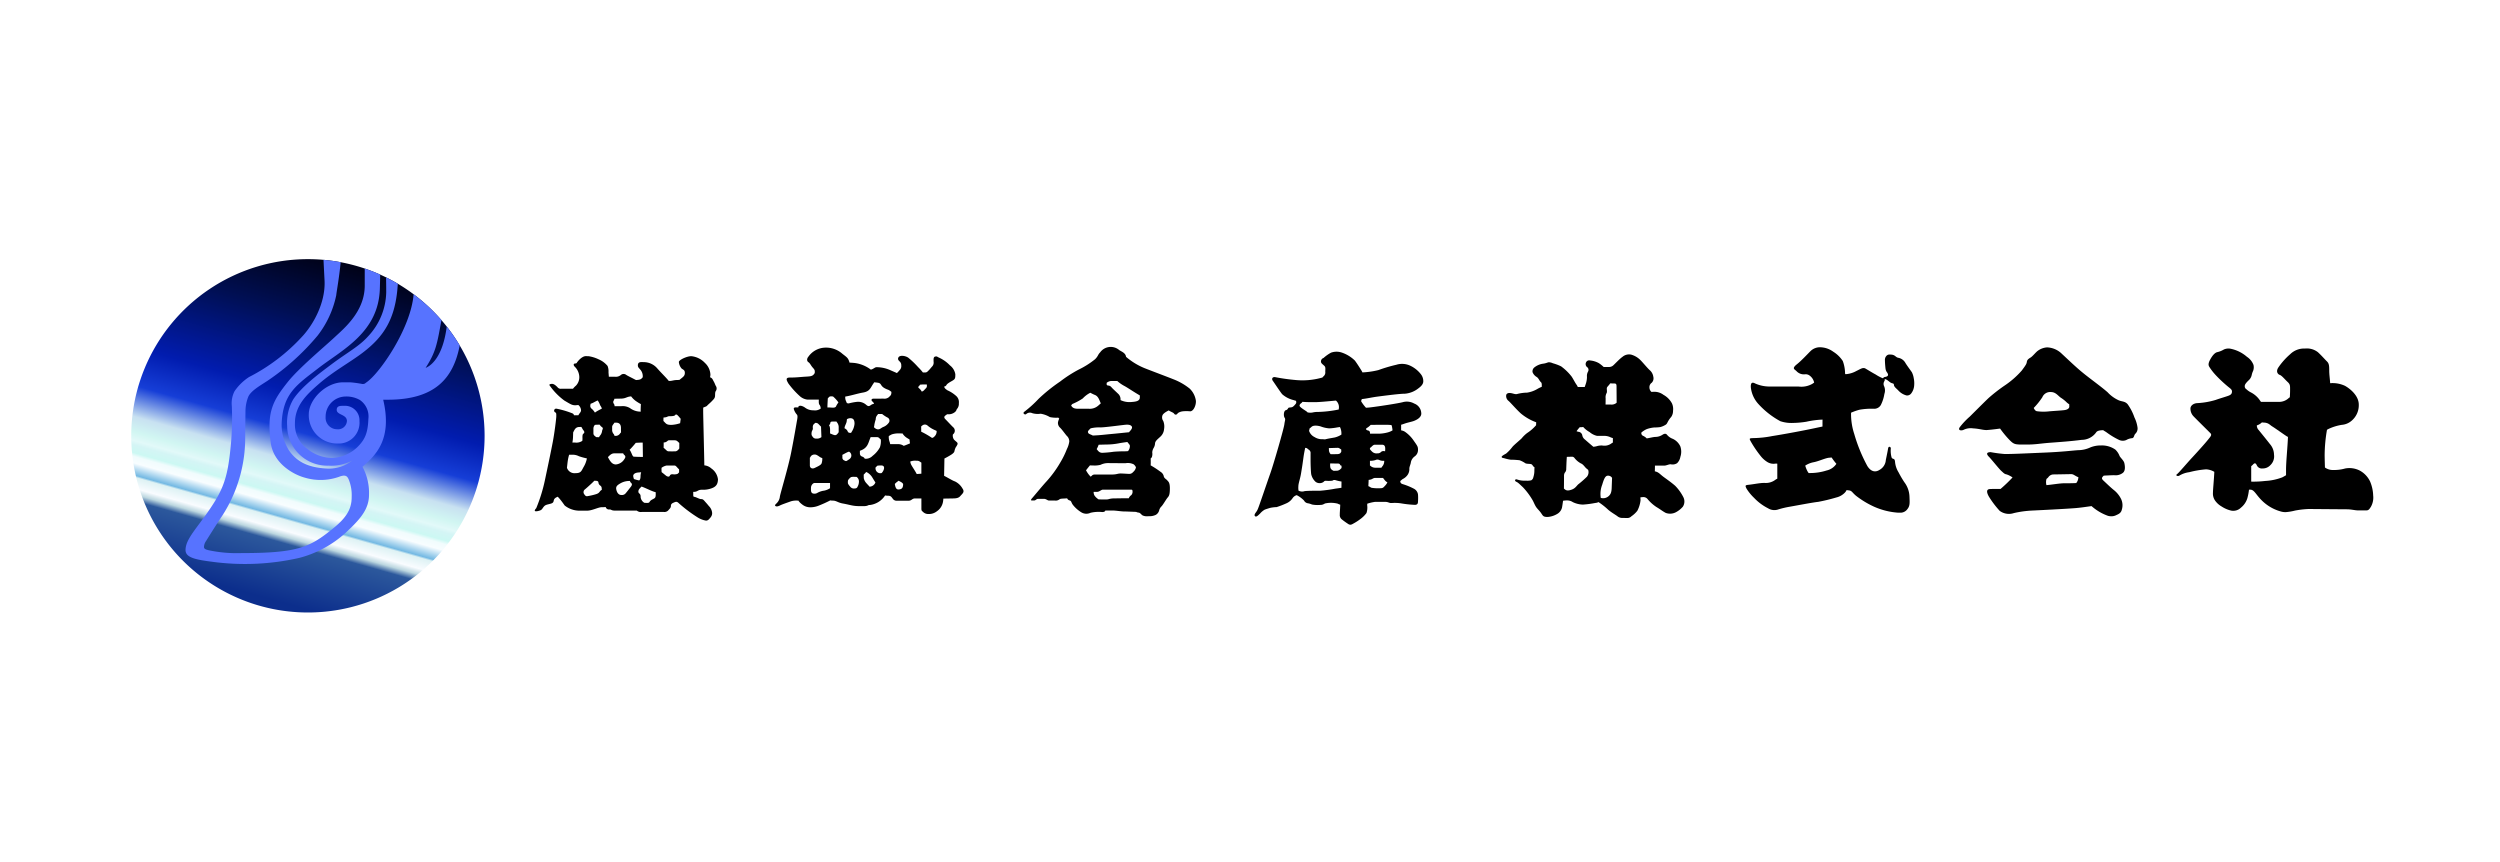
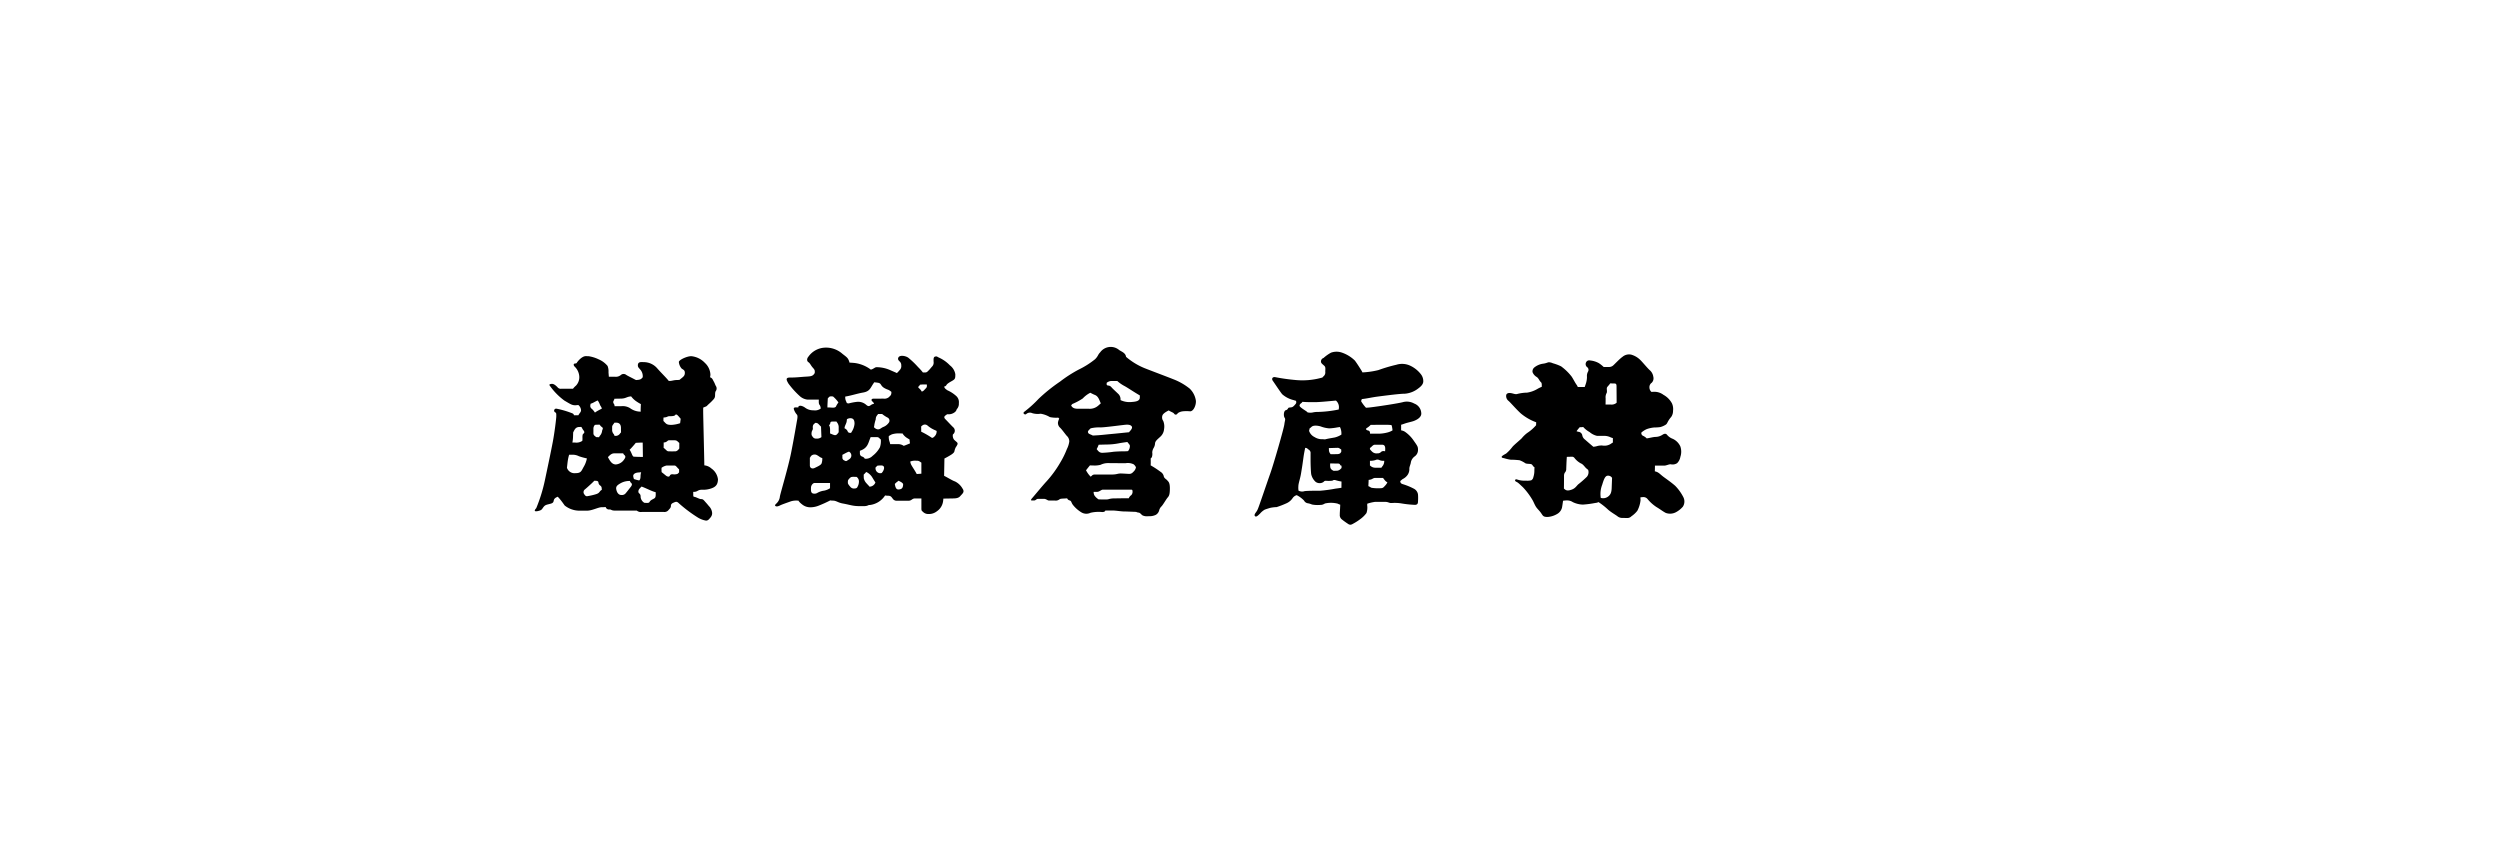
<svg xmlns="http://www.w3.org/2000/svg" id="ロゴ_背景あり" width="400" height="138" viewBox="0 0 400 138">
  <defs>
    <clipPath id="clip-path">
-       <rect id="長方形_1608" data-name="長方形 1608" width="57" height="57" transform="translate(0 0.055)" fill="none" />
-     </clipPath>
+       </clipPath>
    <linearGradient id="linear-gradient" x1="0.664" y1="0.036" x2="0.402" y2="0.964" gradientUnits="objectBoundingBox">
      <stop offset="0" stop-color="#000219" />
      <stop offset="0.173" stop-color="#000f54" />
      <stop offset="0.397" stop-color="#011caf" />
      <stop offset="0.505" stop-color="#163ed7" />
      <stop offset="0.593" stop-color="#c8e1f1" />
      <stop offset="0.636" stop-color="#d1f6f2" />
      <stop offset="0.661" stop-color="#e2f9f9" />
      <stop offset="0.673" stop-color="#d4f5f5" />
      <stop offset="0.695" stop-color="#ccf8f3" />
      <stop offset="0.706" stop-color="#f1fcfd" />
      <stop offset="0.724" stop-color="#f8fdff" />
      <stop offset="0.758" stop-color="#74b9e3" />
      <stop offset="0.764" stop-color="#def2f4" />
      <stop offset="0.795" stop-color="#f9fcff" />
      <stop offset="0.812" stop-color="#bcd7e0" />
      <stop offset="0.831" stop-color="#2c589c" />
      <stop offset="1" stop-color="#0c2e8c" />
    </linearGradient>
  </defs>
  <rect id="ヘッダー背景" width="400" height="138" fill="#fff" />
  <g id="グループ_14" data-name="グループ 14" transform="translate(-305 213.943)">
    <g id="グループ_13" data-name="グループ 13" transform="translate(326 -172.999)">
      <g id="グループ_8" data-name="グループ 8" transform="translate(0 0)" clip-path="url(#clip-path)">
        <path id="パス_698" data-name="パス 698" d="M56.535,28.267A28.268,28.268,0,1,1,28.268,0,28.268,28.268,0,0,1,56.535,28.267" transform="translate(0 0.52)" fill="url(#linear-gradient)" />
-         <path id="パス_699" data-name="パス 699" d="M95.867,14.345a28.365,28.365,0,0,0-2.076-3.016c-.733,5.889-3.377,6.61-3.377,6.61,1.656-2.553,1.833-3.813,2.534-7.63a28.434,28.434,0,0,0-4.457-4.146c-.416,5.419-5.425,12.666-7.531,14.091-.25.169-.254.274-.651.274a19.112,19.112,0,0,0-1.973-.272l-1.117,0c-2.763,0-5.5,2.733-5.5,5.129a4.545,4.545,0,0,0,4.6,4.668,3.332,3.332,0,0,0,3.511-3.588,2.319,2.319,0,0,0-2.481-2.446c-.5,0-1.159-.049-1.159.647,0,.849,1.632.692,1.632,1.788a1.414,1.414,0,0,1-1.573,1.315A1.84,1.84,0,0,1,74.413,25.8a3.229,3.229,0,0,1,3.168-3.269,4.326,4.326,0,0,1,2.316.556,3.194,3.194,0,0,1,1.359,3.021C81.17,28.4,80.7,29.477,79.4,30.716a6.245,6.245,0,0,1-3.881,1.644,6.441,6.441,0,0,1-4.042-1.468,4.8,4.8,0,0,1-1.972-4.1c0-2.86,1.948-4.635,3.813-6.263,2.311-2.018,4.995-3.462,7.029-5.01,3.382-2.575,5.238-5.394,5.6-10.752.006-.1.012-.192.018-.286q-.92-.545-1.883-1.021c.016.687.028,1.491.028,2.385a10.58,10.58,0,0,1-2.825,6.973c-1.517,1.719-3.246,2.543-6.013,4.621-1.882,1.414-4.732,3.51-6.068,5.6a7.43,7.43,0,0,0-.946,4.148,6.416,6.416,0,0,0,6.625,6.4,7.021,7.021,0,0,0,3.855-.863,6.031,6.031,0,0,1-3.995,1.336c-3.368-.146-5.058-1.248-6.228-2.965a7.835,7.835,0,0,1-1.14-4.115c.158-4.946,2.453-6.331,5.837-8.954,3.845-2.981,9.687-5.72,9.882-12.786.014-.507.035-1.37.055-2.219q-1.209-.543-2.477-.974V4.787c0,4.175-3.363,6.895-4.843,8.281-1.6,1.495-5.748,4.955-7.481,7.147-2.3,2.909-3.4,4.694-2.707,9.75.459,3.326,3.678,5.078,5.47,5.553a8.821,8.821,0,0,0,5.442-.139c1.048-.415,1.322-.1,1.545.4a6.512,6.512,0,0,1,.487,2.756c0,1.421-.32,2.909-2.7,4.871-3.9,3.214-5.72,4.175-14.948,4.175a21.581,21.581,0,0,1-5.2-.449c-.521-.123-.783-.23-.783-.532a1.761,1.761,0,0,1,.334-.96c.278-.445,1.357-2.2,2.6-4.057a22.977,22.977,0,0,0,3.66-12.54c0-1.5.042-3.5.042-4.259a6.469,6.469,0,0,1,.438-2.186c.411-.974,1.841-1.765,3.111-2.6a38.321,38.321,0,0,0,7.989-7.209,15.686,15.686,0,0,0,2.979-6.43c.1-.844.459-2.726.718-5.322Q75.47.784,74.073.661c.041.816.1,1.984.168,3.277.195,3.716-1.954,7.313-3.688,9.116a30.062,30.062,0,0,1-8.393,6.36,8.348,8.348,0,0,0-2.31,2.255,4.219,4.219,0,0,0-.445,2.394,45.121,45.121,0,0,1-.123,5.84c-.553,6.166-1.263,7.845-4.971,12.838C52.923,44.609,52,45.831,52,47.1s1.8,1.557,4.489,1.9a39.131,39.131,0,0,0,13.7-.647A17.649,17.649,0,0,0,77.6,44.349c2.292-2.135,3.758-3.737,3.758-6.117a8.849,8.849,0,0,0-1.044-4.467c2.234-1.921,4.781-4.489,3.313-10.724,0,0,.661,0,.877,0,7.208-.046,10.325-3.219,11.368-8.7" transform="translate(-43.315 -0.031)" fill="#5773ff" style="mix-blend-mode: color-dodge;isolation: isolate" />
+         <path id="パス_699" data-name="パス 699" d="M95.867,14.345a28.365,28.365,0,0,0-2.076-3.016c-.733,5.889-3.377,6.61-3.377,6.61,1.656-2.553,1.833-3.813,2.534-7.63a28.434,28.434,0,0,0-4.457-4.146c-.416,5.419-5.425,12.666-7.531,14.091-.25.169-.254.274-.651.274a19.112,19.112,0,0,0-1.973-.272l-1.117,0c-2.763,0-5.5,2.733-5.5,5.129a4.545,4.545,0,0,0,4.6,4.668,3.332,3.332,0,0,0,3.511-3.588,2.319,2.319,0,0,0-2.481-2.446c-.5,0-1.159-.049-1.159.647,0,.849,1.632.692,1.632,1.788A1.84,1.84,0,0,1,74.413,25.8a3.229,3.229,0,0,1,3.168-3.269,4.326,4.326,0,0,1,2.316.556,3.194,3.194,0,0,1,1.359,3.021C81.17,28.4,80.7,29.477,79.4,30.716a6.245,6.245,0,0,1-3.881,1.644,6.441,6.441,0,0,1-4.042-1.468,4.8,4.8,0,0,1-1.972-4.1c0-2.86,1.948-4.635,3.813-6.263,2.311-2.018,4.995-3.462,7.029-5.01,3.382-2.575,5.238-5.394,5.6-10.752.006-.1.012-.192.018-.286q-.92-.545-1.883-1.021c.016.687.028,1.491.028,2.385a10.58,10.58,0,0,1-2.825,6.973c-1.517,1.719-3.246,2.543-6.013,4.621-1.882,1.414-4.732,3.51-6.068,5.6a7.43,7.43,0,0,0-.946,4.148,6.416,6.416,0,0,0,6.625,6.4,7.021,7.021,0,0,0,3.855-.863,6.031,6.031,0,0,1-3.995,1.336c-3.368-.146-5.058-1.248-6.228-2.965a7.835,7.835,0,0,1-1.14-4.115c.158-4.946,2.453-6.331,5.837-8.954,3.845-2.981,9.687-5.72,9.882-12.786.014-.507.035-1.37.055-2.219q-1.209-.543-2.477-.974V4.787c0,4.175-3.363,6.895-4.843,8.281-1.6,1.495-5.748,4.955-7.481,7.147-2.3,2.909-3.4,4.694-2.707,9.75.459,3.326,3.678,5.078,5.47,5.553a8.821,8.821,0,0,0,5.442-.139c1.048-.415,1.322-.1,1.545.4a6.512,6.512,0,0,1,.487,2.756c0,1.421-.32,2.909-2.7,4.871-3.9,3.214-5.72,4.175-14.948,4.175a21.581,21.581,0,0,1-5.2-.449c-.521-.123-.783-.23-.783-.532a1.761,1.761,0,0,1,.334-.96c.278-.445,1.357-2.2,2.6-4.057a22.977,22.977,0,0,0,3.66-12.54c0-1.5.042-3.5.042-4.259a6.469,6.469,0,0,1,.438-2.186c.411-.974,1.841-1.765,3.111-2.6a38.321,38.321,0,0,0,7.989-7.209,15.686,15.686,0,0,0,2.979-6.43c.1-.844.459-2.726.718-5.322Q75.47.784,74.073.661c.041.816.1,1.984.168,3.277.195,3.716-1.954,7.313-3.688,9.116a30.062,30.062,0,0,1-8.393,6.36,8.348,8.348,0,0,0-2.31,2.255,4.219,4.219,0,0,0-.445,2.394,45.121,45.121,0,0,1-.123,5.84c-.553,6.166-1.263,7.845-4.971,12.838C52.923,44.609,52,45.831,52,47.1s1.8,1.557,4.489,1.9a39.131,39.131,0,0,0,13.7-.647A17.649,17.649,0,0,0,77.6,44.349c2.292-2.135,3.758-3.737,3.758-6.117a8.849,8.849,0,0,0-1.044-4.467c2.234-1.921,4.781-4.489,3.313-10.724,0,0,.661,0,.877,0,7.208-.046,10.325-3.219,11.368-8.7" transform="translate(-43.315 -0.031)" fill="#5773ff" style="mix-blend-mode: color-dodge;isolation: isolate" />
      </g>
      <g id="グループ_12" data-name="グループ 12" transform="translate(64.554 14.566)">
        <path id="パス_700" data-name="パス 700" d="M18309.59,17853.9a22.373,22.373,0,0,1-3.152-2.371c-.3-.285-.52-.145-.742-.053s-.465.205-.465.535-.236.477-.4.689a.817.817,0,0,1-.727.279h-3.527a1,1,0,0,1-.8-.217h-3.482c-.629,0-.564-.186-.889-.186a.541.541,0,0,1-.611-.387,4.446,4.446,0,0,1-.613.027c-.576,0-1.549.557-2.365.557h-1.318a3.808,3.808,0,0,1-2.26-.826c-.246-.346-.5-.7-.676-.91-.148-.2-.285-.324-.434-.5a.465.465,0,0,1-.062.031c-.961.4-.246.859-1.066,1.086-.527.152-.814.152-1.076.445s-.279.5-.6.627-1.326.385-.639-.35a25.618,25.618,0,0,0,1.418-4.627c.311-1.467.955-4.514,1.236-6.01s.553-3.721.553-4.051.029-.584-.18-.645a.317.317,0,0,1,.225-.586,13.943,13.943,0,0,1,2.174.611c.363.135.561.174.607.436.23,0,.473,0,.711.006.156-.342.436-.5.422-.826a1.176,1.176,0,0,0-.424-.812,2.584,2.584,0,0,0-.328.027c-.664.059-.924-.168-1.908-.738a10.348,10.348,0,0,1-2.289-2.318c-.18-.205-.156-.311.229-.355s.717.3.941.514a.657.657,0,0,0,.643.262h1.852a2.879,2.879,0,0,1,.469-.492,1.948,1.948,0,0,0,.531-1.529,2.4,2.4,0,0,0-.73-1.514c-.205-.2-.238-.484.059-.5.313-.021.266-.121.348-.227.125-.158.74-.957,1.395-.957.16,0,.242.02.387.008a5.58,5.58,0,0,1,1.629.5,3.78,3.78,0,0,1,1.441,1.063,2.3,2.3,0,0,1,.152.984c0,.092.025.377.055.746h1.008a1.234,1.234,0,0,0,.928-.293.666.666,0,0,1,.848,0c.295.186.682.363,1.3.688.08.041.168.084.26.133.748-.047.814-.145,1.072-.441a1.591,1.591,0,0,0-.412-1.258c-.2-.242-.363-.344-.363-.652,0-.664.617-.514,1.08-.514a2.859,2.859,0,0,1,2.035,1.01c.7.791,1.426,1.479,1.832,2,.016,0,.041,0,.063,0,.492.008.672-.152,1.318-.152a2.726,2.726,0,0,0,.346-.031c.52-.449.844-.57.844-1.115,0-.572-.43-.5-.621-.822a1.839,1.839,0,0,1-.338-.914c0-.324,1.266-.93,1.99-.93a3.459,3.459,0,0,1,2.184,1.082,2.711,2.711,0,0,1,.875,1.863,1.986,1.986,0,0,1-.059.426c.387.145.428.393.57.641.219.371.23.543.369.768a.715.715,0,0,1,.006.764c-.156.191-.125.473-.145.82s-.191.5-.523.844-.574.516-.742.711c-.127.145-.359.184-.625.309-.01.223-.008.422-.008.664,0,.7.182,7.684.182,8.529v.045a1.948,1.948,0,0,1,1.129.5,2.483,2.483,0,0,1,1.057,1.752c-.037.746-.254,1.219-1.266,1.5a3.8,3.8,0,0,1-1.23.152,1.635,1.635,0,0,0-.422.035c-.393.1-.414.309-1.014.309h-.029v.129c.021.3-.059.664.166.664s.8.35,1.045.359.332,0,.609.32.3.324.68.791a1.742,1.742,0,0,1,.527,1.127c0,.369-.129.6-.543,1.02a.6.6,0,0,1-.441.186A3.705,3.705,0,0,1,18309.59,17853.9Zm-7.789-2.5c.188-.348.49-.41.787-.6.244-.15.225-.525.205-.988q-.053-.009-.117-.023c-.625-.178-1.471-.639-2.141-.873-.021.02-.039.039-.061.059-.2.225-.455.4-.445.762.008.344.385.25.357.846a1.205,1.205,0,0,0,.605.936h.059C18301.316,17851.523,18301.691,17851.59,18301.8,17851.4Zm-9.2-3.039c-.611.57-1.043.947-1.193,1.061a.565.565,0,0,0-.105.621c.127.193.271.473.564.412a10.754,10.754,0,0,0,1.117-.242c.582-.156.688-.24.914-.547a.764.764,0,0,1,.275-.219c0-.051,0-.1-.006-.139-.008-.432-.135-.459-.34-.635a.661.661,0,0,1-.187-.377c0-.162-.092-.307-.5-.307a.9.9,0,0,1-.148-.012C18292.863,17848.1,18292.738,17848.227,18292.6,17848.363Zm4.557.035c-.459.266-.756.48-.674.938.1.57.395.93.809.93a.774.774,0,0,0,.74-.32c.2-.227.564-.715.791-.994.2-.275.242-.455.008-.652a.471.471,0,0,1-.148-.275A2.847,2.847,0,0,0,18297.154,17848.4Zm2.783-.508c.078.023.148.037.215.051.131-.113.217-.285.217-.691a2.447,2.447,0,0,1,.1-.629c-.133.02-.256.033-.379.039-.5.027-.895.207-.895.572a2.244,2.244,0,0,0,.121.486C18299.5,17847.766,18299.67,17847.836,18299.938,17847.891Zm4.758-.586c.211.063.293,0,.367-.137.059-.129.168-.221.441-.221a1.616,1.616,0,0,0,.773-.053,1.477,1.477,0,0,0,.262-.25c0-.152,0-.309,0-.471-.039-.039-.078-.08-.125-.123-.332-.338-.391-.5-.662-.5h-1.2a2.06,2.06,0,0,0-.818.365,3.971,3.971,0,0,0,0,.525c0,.063.008.121.012.174C18304.352,17847.07,18304.486,17847.254,18304.7,17847.3Zm-14.742-.531c.891,0,.936-.32,1.3-.973a4.137,4.137,0,0,0,.533-1.387,10.319,10.319,0,0,1-1.273-.348,2.218,2.218,0,0,0-.967-.242h-.6a6.362,6.362,0,0,0-.209.91c-.041.275-.088.7-.141,1.182A1.275,1.275,0,0,0,18289.953,17846.773Zm6.492-1.395a1.763,1.763,0,0,0,1.32-.824c.15-.215.3-.459,0-.7a.578.578,0,0,1-.174-.256c-.045,0-.088.006-.133.006h-1.281c-.381,0-.623.18-1.027.607C18295.518,17844.883,18295.813,17845.379,18296.445,17845.379Zm2.176-2.344c.322.42.422,1.074.66,1.1.188.02.914.041,1.465.047-.008-.684-.02-1.527-.031-2.3h-.1c-.264,0-.625.023-1.006.041-.117.15-.242.295-.363.434-.2.232-.412.473-.629.678Zm5.461-.3c.549.445.467.543.871.551s.762,0,.941,0,.4-.078.648-.426c.01-.012.021-.023.027-.031,0-.312,0-.609,0-.883-.385-.344-.391-.432-.854-.432h-.787c-.281,0-.3.334-.859.354,0,.311,0,.6-.008.857C18304.074,17842.723,18304.076,17842.727,18304.082,17842.73Zm-14.2-.859a1.662,1.662,0,0,0,1.141-.252.1.1,0,0,0,.027-.021c.064-.27,0-.555.039-.84.025-.359.25-.293.279-.488s-.1-.309-.2-.441c-.07-.1-.145-.266-.27-.459-.094.006-.189.01-.285.01-.656,0-.789.428-1.023.871-.01.273-.016.52-.023.723a6.028,6.028,0,0,1-.1.895C18289.641,17841.871,18289.793,17841.871,18289.887,17841.871Zm3.553-.863c.1.008.2.008.3.012a1.027,1.027,0,0,1,.215-.332,1.412,1.412,0,0,0,.271-.7c.053-.227.227-.406,0-.566a1.448,1.448,0,0,1-.395-.416c-.1.006-.2.01-.309.01-.146,0-.3.012-.443.025a.856.856,0,0,0-.244.568v.75c0,.393.238.438.432.646C18293.324,17841.006,18293.379,17841.006,18293.439,17841.008Zm2.848-.211a.827.827,0,0,0,.83-.406c.043-.047.086-.094.137-.141-.008-.207-.012-.41-.012-.691,0-.457-.158-.85-.734-.867h-.312c-.16.27-.367.422-.367.682v.564a1,1,0,0,0,.262.59.666.666,0,0,1,.105.266h.012A.563.563,0,0,1,18296.287,17840.8Zm9-1.75a5.094,5.094,0,0,0,1.42-.27c.027-.207.059-.432.09-.707-.268-.32-.557-.684-.7-.684-.342,0,.105.273-1.109.273-.361,0-.273.176-.936.207a2.955,2.955,0,0,0-.016.324v.234C18304.457,17838.824,18304.482,17839.047,18305.283,17839.047Zm-12.936-3.191a.57.57,0,0,0,.242.635,2.794,2.794,0,0,1,.484.59,3.629,3.629,0,0,1,.482-.311c.184-.1.393-.215.619-.32-.041-.273-.207-.391-.3-.629a2.693,2.693,0,0,0-.361-.686c-.172.072-.369.174-.627.314a2.46,2.46,0,0,1-.5.211A1.4,1.4,0,0,0,18292.348,17835.855Zm4.92.2a2.246,2.246,0,0,1,1.426.313,2.855,2.855,0,0,0,1.6.557c.035,0,.068,0,.1,0,0-.141-.008-.277,0-.414,0-.23.018-.5.031-.793a6.54,6.54,0,0,1-.793-.484,3.418,3.418,0,0,1-.762-.746c-.707.031-.8.324-1.574.352-.459.008-.752.014-1.111.023a.667.667,0,0,1-.088.262.434.434,0,0,0,0,.539.559.559,0,0,1,.113.391Z" transform="translate(-18283.441 -17826.576)" stroke="rgba(0,0,0,0)" stroke-width="1" />
        <path id="パス_701" data-name="パス 701" d="M18307.068,17854.285c-.17-.125-.215-.176-.215-.543v-1.566c-.486,0-.857,0-.994,0-.543,0-.52.371-1.1.371h-1.836a.739.739,0,0,1-.648-.324c-.189-.223-.264-.484-.783-.484a1.819,1.819,0,0,1-.43-.043c-.029.031-.061.066-.084.1a3.387,3.387,0,0,1-2.34,1.426c-.066,0-.127,0-.191.006a1.5,1.5,0,0,1-.8.174h-.957a5.756,5.756,0,0,1-.625-.053c-.518-.074-.961-.215-1.762-.359-.836-.145-1.043-.463-1.605-.463a2.249,2.249,0,0,1-.424-.039,19.13,19.13,0,0,1-1.768.807,3.64,3.64,0,0,1-1.418.3,2.06,2.06,0,0,1-1.352-.49,2.593,2.593,0,0,1-.578-.592c-.035,0-.074.01-.121.01a2.917,2.917,0,0,0-1.059.113c-.391.145-1.381.475-1.75.662s-.625.2-.754.064.105-.279.279-.477a1.713,1.713,0,0,0,.459-1.025c.131-.682,1.322-4.613,1.8-7.012s.869-4.762.957-5.238.092-.746-.082-.9a2.432,2.432,0,0,1-.414-.727c-.047-.146-.139-.4.355-.373.1.008.219,0,.332.01a.243.243,0,0,1,.088-.215c.15-.092.455-.109.959.219a2.134,2.134,0,0,0,1.4.451,1.491,1.491,0,0,0,1.014-.2c.035-.023.074-.039.115-.062a.949.949,0,0,0-.143-.557c-.172-.209-.168-.4-.152-.893-.152,0-.291,0-.4,0h-1.416a2.174,2.174,0,0,1-1.279-.605,13.538,13.538,0,0,1-1.766-1.963c-.279-.475-.543-.959.2-.959,1.121,0,1.791-.105,2.676-.152.762-.043,1.043-.09,1.313-.547a.047.047,0,0,0,.021-.027c0-.086.006-.148.006-.25,0-.252-.111-.375-.365-.66s-.393-.664-.654-.822c-.266-.174-.285-.564,0-.889a3.409,3.409,0,0,1,2.623-1.441,3.951,3.951,0,0,1,2.83,1c.727.564.887.648,1.086,1.266a1.009,1.009,0,0,0,.049.137c.307.008.607.029.889.063a5.459,5.459,0,0,1,2.508,1.051c.434-.09.646-.4.939-.389a5.455,5.455,0,0,1,2.293.529c.451.2.736.313.939.416a6.03,6.03,0,0,0,.557-.613.927.927,0,0,0,.141-.635.78.78,0,0,0-.285-.637c-.24-.23-.271-.383-.182-.592.2-.455,1.131-.3,1.578.006a13.65,13.65,0,0,1,1.578,1.508,8.083,8.083,0,0,1,.775.867h.3c.354,0,.4-.123.609-.32s.414-.484.611-.687a.9.9,0,0,0,.189-.717c0-.324-.066-.756.26-.826s.314.055.652.191a5.593,5.593,0,0,1,1.7,1.219,2.234,2.234,0,0,1,.867,1.42c-.008.365.02.652-.205.85s-.557.322-.92.582-.25.332-.453.467a.378.378,0,0,1-.211.064c.066.324.3.438.52.605a5.232,5.232,0,0,1,1.449.949,1.311,1.311,0,0,1,.383,1.111,1.252,1.252,0,0,1-.277.9c-.164.2-.059.273-.346.52a1.57,1.57,0,0,1-1.029.359h-.24c-.113.1-.205.148-.293.221-.139.115-.236.3.021.555s1.066,1.129,1.262,1.3a.73.73,0,0,1-.049,1.146,1.065,1.065,0,0,0,.184.838c.258.254.326.279.438.4a.306.306,0,0,1,.1.375,2.847,2.847,0,0,1-.27.457,2.322,2.322,0,0,0-.207.617c-.043.189-.205.34-.461.52a12.881,12.881,0,0,1-1.141.648c-.012.715-.031,1.818-.051,2.766.691.352,1.338.766,1.719.891a2.787,2.787,0,0,1,1.225,1.146c.393.564-.006.8-.377,1.229s-1.049.338-1.662.363c-.158.012-.533.014-1.023.014-.01.135-.021.258-.035.357a2.306,2.306,0,0,1-.979,1.658,2.073,2.073,0,0,1-1.428.455A1.177,1.177,0,0,1,18307.068,17854.285Zm-17.881-3.828c0,.355-.051.748.246.9a.892.892,0,0,0,.8-.082,2.89,2.89,0,0,1,1.02-.34,2.562,2.562,0,0,0,.943-.371.222.222,0,0,1,.039-.01c0-.193,0-.494,0-.85h-2.471C18289.508,17849.7,18289.188,17850.078,18289.188,17850.457Zm14.008.285c.461-.027.734-.18.734-.844,0-.012,0-.027,0-.041a.977.977,0,0,0-.316-.295c-.137-.078-.273-.145-.41-.219-.156.125-.3.227-.418.33-.051.049-.113.111-.184.184C18302.684,17850.375,18302.8,17850.758,18303.2,17850.742Zm-7.523-2c-.189.047-.4.314-.5.438s-.082.379-.082.512.135.338.379.607a.719.719,0,0,0,.67.285c.311,0,.438-.111.508-.3a1.592,1.592,0,0,0,.209-.723.888.888,0,0,0-.379-.834c-.187,0-.34-.01-.469-.01A1.567,1.567,0,0,0,18295.672,17848.746Zm1.961.18a1.672,1.672,0,0,0,.445.84c.152.18.322.332.477.533a1.034,1.034,0,0,0,.941-.67c-.2-.32-.373-.594-.527-.855a2.318,2.318,0,0,0-.9-.814h-.053c-.057.061-.123.127-.189.205a2.316,2.316,0,0,1-.2.193C18297.621,17848.59,18297.633,17848.8,18297.633,17848.926Zm7.621-2.082c.135.266.6.932.852,1.43.24-.014.494-.035.744-.053,0-.674,0-1.295,0-1.775-.012-.006-.025-.01-.035-.016-.332-.209-.332-.287-.814-.287a2.075,2.075,0,0,0-.93.135h0A1.7,1.7,0,0,0,18305.254,17846.844Zm-5.473,1.115a.742.742,0,0,0,.707.158.15.15,0,0,0,.035-.035c.309-.312.672-1.18-.1-1.18a5.543,5.543,0,0,0-.607.035c-.1.094-.193.189-.293.281A.813.813,0,0,0,18299.781,17847.959Zm-10.773-2.141v1.092c0,.387.348.59.756.4.611-.289,1.037-.492,1.129-.762a2.223,2.223,0,0,0,.1-.828c-.367-.092-.457-.264-.865-.48a.792.792,0,0,0-.861.086c-.117.074-.152.24-.264.352C18289.008,17845.727,18289.008,17845.771,18289.008,17845.818Zm5.205-.227a.476.476,0,0,0,.3.506c.234.123.3.152.512,0s.5-.252.6-.617a.7.7,0,0,0-.244-.715.313.313,0,0,1-.1-.082c-.082.031-.148.059-.205.076-.324.135-.578.3-.867.443Zm2.8-.635a.548.548,0,0,0,.174.43c.145.109.486.141.6.438a1.525,1.525,0,0,0,1.262-.461,4.282,4.282,0,0,0,1.166-1.363,3.039,3.039,0,0,0,.145-1.254,1.113,1.113,0,0,1-.225-.2c-.219-.232-.424-.172-.781-.172-.246,0-.379,0-.623-.008-.041.125-.088.234-.131.34-.266.715-.412,1.379-1.387,1.773-.07.027-.141.053-.2.082C18297.008,17844.8,18297.014,17844.865,18297.014,17844.957Zm6.061-1.465a1.588,1.588,0,0,1,.953.275c.395-.133.7-.275,1.008-.4a2.681,2.681,0,0,1-.07-.611c-.109-.064-.229-.141-.367-.225a2.291,2.291,0,0,1-.771-.752c-.135.006-.268,0-.4,0a3.641,3.641,0,0,0-1.291.146,3.189,3.189,0,0,0-.5.285,2.184,2.184,0,0,0,.115.869,2.228,2.228,0,0,1,.109.414Zm-13.051-.887a1.116,1.116,0,0,0,.834-.238c-.01-.367-.039-1.016-.064-1.68a.261.261,0,0,1-.062-.055c-.4-.4-.441-.543-.832-.543h-.035c-.135.137-.266.25-.3.3a.844.844,0,0,0-.084.477.655.655,0,0,1-.119.492,1.26,1.26,0,0,0-.064.7C18289.473,17842.375,18289.623,17842.605,18290.023,17842.605Zm18.541-.107a.676.676,0,0,0,.373-.225,1.1,1.1,0,0,0,.354-.869v-.025c-.2-.1-.363-.158-.541-.254a4.162,4.162,0,0,1-.92-.613.643.643,0,0,0-.779-.039,1.337,1.337,0,0,0-.236.2c.006.3.014.574.006.828A13.061,13.061,0,0,1,18308.564,17842.5Zm-16.25-.687c.564.229.768.363,1.041.105a2.587,2.587,0,0,0,.264-.332v-.727a1.213,1.213,0,0,0-.291-.867.359.359,0,0,1-.055-.109h-.645c-.164,0-.332.01-.354.26a.43.43,0,0,1-.209.313c.191.285.188.57.174,1.328A.278.278,0,0,1,18292.314,17841.811Zm2.76-.324c.07.15.2.205.453.205.021,0,.047,0,.078,0,.021-.041.043-.084.066-.127a2.772,2.772,0,0,0,.484-1.332c0-.5-.117-.891-.68-.891a1.057,1.057,0,0,0-.535.162c-.016.143-.031.26-.041.342-.035.332-.338.75-.338,1.055v.068A.888.888,0,0,1,18295.074,17841.486Zm4.707-.377c.379.09.547-.152.916-.34a1.918,1.918,0,0,0,.9-.656.554.554,0,0,0-.2-.893,5.4,5.4,0,0,1-.824-.547h-.65c-.061.088-.111.148-.18.24a.951.951,0,0,0-.193.609,6.875,6.875,0,0,0-.219.852,2.149,2.149,0,0,1-.074.4A1.079,1.079,0,0,0,18299.781,17841.109Zm-7.734-3.486c.6.021.965.111,1.143-.158a2.861,2.861,0,0,1,.385-.629c-.012-.023-.021-.051-.031-.066a5.022,5.022,0,0,0-.826-.9,2.383,2.383,0,0,0-.275-.023c-.3,0-.332.064-.535.3a.3.3,0,0,1-.031.021c-.012.4-.059.91-.059,1.461h.23Zm6.008-.393c.348.3.508.152.734,0a.867.867,0,0,1,.477-.176.6.6,0,0,0-.219-.359c-.277-.205-.207-.477.125-.477.764,0,1.328-.008,1.6-.008a1.12,1.12,0,0,0,.867-.227c.262-.262.414-.32.414-.793a.259.259,0,0,1,0-.059c-.555-.461-.484-.254-1.111-.605-.65-.375-.459-.707-.941-.838a5.6,5.6,0,0,0-.705-.088c-.035.063-.074.125-.121.193-.5.732-.57,1.252-1.645,1.443-.859.141-1.934.5-2.857.645a1.425,1.425,0,0,0,.135.758c.043.1.082.191.113.279a.989.989,0,0,0,.3.061,8.348,8.348,0,0,1,1.381-.258A1.924,1.924,0,0,1,18298.055,17837.23Zm8.424-3.039c-.225.2-.109.246,0,.365a1.629,1.629,0,0,1,.434.533.841.841,0,0,0,.4-.258c.164-.2.406-.367.412-.555.006-.08,0-.2.021-.32-.211-.008-.406-.012-.564-.012-.193,0-.373.02-.547.035A1.3,1.3,0,0,1,18306.479,17834.191Z" transform="translate(-18244.984 -17827.936)" stroke="rgba(0,0,0,0)" stroke-width="1" />
        <path id="パス_702" data-name="パス 702" d="M18302.5,17855c-.223-.141-.355-.4-.607-.443a1.1,1.1,0,0,1-.42-.117c-.648-.023-1.66-.07-1.979-.07-.412,0-1.268-.15-1.8-.15h-1.141c-.055.158-.191.246-.525.246a5.579,5.579,0,0,0-1.852.119,1.532,1.532,0,0,1-1.467-.074,5.059,5.059,0,0,1-1.377-1.23c-.279-.4-.18-.6-.557-.691a.551.551,0,0,1-.336-.318c-.844.068-1,.016-1.221.156a.966.966,0,0,1-.736.2h-.93c-.27,0-.453-.273-.842-.273h-.9c-.33,0-.375.26-.656.26h-.391c-.145,0-.145-.137.07-.369s1.664-2,2.328-2.711a17.631,17.631,0,0,0,2.219-3.062,13.514,13.514,0,0,0,1.014-2.078,3.844,3.844,0,0,0,.385-1.209,1.2,1.2,0,0,0-.4-.912c-.27-.3-.8-1.066-1.094-1.324a1.034,1.034,0,0,1-.32-.8,2.185,2.185,0,0,1,.207-.629c-.057-.055-.1-.109-.152-.16a4.654,4.654,0,0,1-1.354-.09,4.072,4.072,0,0,0-1.467-.535,3.167,3.167,0,0,1-1.346-.09.874.874,0,0,0-.885.078c-.2.17-.279.156-.43.035s-.094-.238.125-.4a18.243,18.243,0,0,0,2.2-2,26.541,26.541,0,0,1,3.436-2.762,20.859,20.859,0,0,1,2.99-1.926,13.482,13.482,0,0,0,2.621-1.66c.523-.527.408-.687.809-1.094a2.079,2.079,0,0,1,3.063-.355c.5.3,1,.486,1.08,1.07a10.785,10.785,0,0,0,2.967,1.813c.867.348,3.938,1.5,4.578,1.766a9.717,9.717,0,0,1,2.645,1.512,3.36,3.36,0,0,1,.986,1.949c.045.689-.369,1.678-.924,1.678a5.667,5.667,0,0,0-1.18,0,1.76,1.76,0,0,0-.754.268c-.152.148-.162.246-.367.262s-.23-.18-.406-.289-.363-.164-.633-.332c-.016-.008-.043-.027-.086-.051-.578.289-.959.57-1.023.859a.949.949,0,0,0,.145.82,2.4,2.4,0,0,1,.135,1.311,1.829,1.829,0,0,1-.588,1.205c-.4.379-.809.672-.855,1.055a1.543,1.543,0,0,1-.215.734,1.628,1.628,0,0,0-.234.727,1.639,1.639,0,0,1-.041.7.592.592,0,0,1-.215.281,2.6,2.6,0,0,1,.014.275c0,.271.012.561-.014.822a.15.15,0,0,0,.029.012,14.975,14.975,0,0,1,1.563,1.025,1.111,1.111,0,0,1,.518.752c.084.3.432.449.559.621s.408.277.408,1.252-.123,1.225-.355,1.486-.8,1.27-1.023,1.449a1.332,1.332,0,0,0-.34.629,1.162,1.162,0,0,1-.527.688,2.227,2.227,0,0,1-.969.221c-.1,0-.2.006-.3.006A1.641,1.641,0,0,1,18302.5,17855Zm-5.5-2.574a3.209,3.209,0,0,1,.816-.141c.262,0,1.539-.029,2.486-.027a1.073,1.073,0,0,1,.4-.5.8.8,0,0,0,.2-.609c-.021-.141,0-.266-.227-.266h-4.52c-.258,0-.582.35-.885.35h-.592a1.085,1.085,0,0,0,.152.617,2.24,2.24,0,0,0,.645.594C18296.086,17852.453,18296.82,17852.469,18296.992,17852.43Zm-2.793-3.623c.234-.152.254-.342.68-.342h2.727c.762,0,.891-.164,1.373-.164s1.172.07,1.459.064a.786.786,0,0,0,.549-.3,1.249,1.249,0,0,0,.451-.756,1.23,1.23,0,0,0-.375-.479,2.129,2.129,0,0,0-1.3-.172c-.582,0-2.363-.02-2.848-.02a2.74,2.74,0,0,0-1.146.277,3.848,3.848,0,0,1-1.232.1c-.15,0-.3,0-.457-.014-.2.236-.391.484-.631.785A4.045,4.045,0,0,0,18294.2,17848.807Zm1.852-3.814a17.023,17.023,0,0,0,1.834-.172c.627-.047,1.221-.07,1.855-.07.109,0,.262-.012.438-.029a.7.7,0,0,1,.1-.145,1.256,1.256,0,0,0,.188-.717c0-.162-.234-.359-.406-.6-.318.045-.691.1-1.16.172a10.549,10.549,0,0,1-2.113.234c-.41.006-.875.023-1.32.033a3.75,3.75,0,0,1-.314.7C18295.492,17844.834,18295.656,17844.969,18296.051,17844.992Zm-2.273-3.26c.047.25.352.279.719.475l.043.02c1.273-.049,2.055-.168,2.938-.244.855-.074,2.016-.205,2.852-.281a2.671,2.671,0,0,1,.182-.221c.268-.295.385-.555.232-.742s-.391-.25-.77-.25-3.242.418-4.18.438a5.954,5.954,0,0,0-1.605.148C18293.8,17841.453,18293.734,17841.527,18293.777,17841.732Zm-1.629-3.795h1.684a2.034,2.034,0,0,0,1.414-.371c.2-.141.371-.318.566-.486-.258-.576-.4-1.15-.98-1.361-.328-.133-.5-.238-.7-.336a4.242,4.242,0,0,0-1.2.906,9.6,9.6,0,0,1-1.652.885.72.72,0,0,0-.209.258C18291.266,17837.734,18291.479,17837.938,18292.148,17837.938Zm8.559-1.074c.617-.051,1.352-.1,1.352-.736,0-.109,0-.217,0-.318-.8-.455-1.918-1.207-2.383-1.465a5.576,5.576,0,0,1-1.219-.838h-1.051a1.36,1.36,0,0,0-.646.279c-.018.242-.061.414.236.443.355.039.42.17.635.4s.787.742,1.066,1.029a1.21,1.21,0,0,1,.268.9A3.346,3.346,0,0,0,18300.707,17836.863Z" transform="translate(-18205.248 -17828.049)" stroke="rgba(0,0,0,0)" stroke-width="1" />
        <path id="パス_703" data-name="パス 703" d="M18298.383,17855.59a12.189,12.189,0,0,1-.992-.715.858.858,0,0,1-.316-.754c-.006-.33.035-.654.066-1.449,0-.045.006-.094.006-.141a2.12,2.12,0,0,1-.4-.166,4.4,4.4,0,0,0-1.934-.053c-.2.018-.357.25-.807.25a4.844,4.844,0,0,1-1.385-.062,2.839,2.839,0,0,0-.7-.205.824.824,0,0,1-.566-.424,4.318,4.318,0,0,0-1.082-.82.879.879,0,0,1-.1-.047,1.192,1.192,0,0,0-.627.449,2.325,2.325,0,0,1-.98.842,14.893,14.893,0,0,1-1.592.619,5.77,5.77,0,0,0-1.02.121c-.227.068-.709.209-.914.3a3.008,3.008,0,0,0-.717.605c-.295.287-.574.578-.768.457s-.127-.34.088-.625a2.445,2.445,0,0,0,.385-.715c.168-.387,1.42-4.105,1.939-5.562s2.141-7.086,2.234-7.795c.084-.693.229-.809.045-1.088-.189-.264-.166-1.113.205-1.207s.3-.391.52-.412c.4-.053.514,0,.844-.357s.326-.4.26-.727a3.238,3.238,0,0,1-.354-.105,4.252,4.252,0,0,1-1.859-.947c-.324-.385-1.258-1.811-1.5-2.143s-.053-.67.387-.59a31.815,31.815,0,0,0,3.355.467,11.5,11.5,0,0,0,3.906-.332c.078-.025.174-.045.277-.07a1.967,1.967,0,0,1,.207-.221.788.788,0,0,0,.258-.7c0-.445.088-.717-.145-.949s-.543-.4-.543-.68a.578.578,0,0,1,.408-.582,6.207,6.207,0,0,1,1.2-.852,2.606,2.606,0,0,1,1.676-.031,5.51,5.51,0,0,1,2.141,1.3c.363.484.867,1.289,1.1,1.672.033.066.072.137.109.219a13.253,13.253,0,0,0,2.549-.371,25.058,25.058,0,0,1,2.883-.855,3.07,3.07,0,0,1,2.229.158,4.656,4.656,0,0,1,1.672,1.334,1.8,1.8,0,0,1,.4,1.234c-.047.395-.3.691-.789,1.055a3.97,3.97,0,0,1-2.148.852c-.809,0-2.893.271-4.344.457-1.027.137-1.674.311-2.531.4a.611.611,0,0,0-.117.375,6.213,6.213,0,0,0,.766,1.016c.3-.02.559-.041.777-.07,1.244-.152,4.258-.605,5.107-.824a2.412,2.412,0,0,1,1.828.219,1.724,1.724,0,0,1,1.129,1.5c.1.758-.879,1.176-1.221,1.3s-1.027.258-1.465.42c-.176.063-.355.123-.535.174v.895a1.721,1.721,0,0,1,.57.2,5.373,5.373,0,0,1,1.469,1.486c.59.836.662.934.662,1.449a1.255,1.255,0,0,1-.537,1.039,1.562,1.562,0,0,0-.6.906c-.023.322-.234.689-.25,1.027a1.6,1.6,0,0,1-.293,1.041,2.044,2.044,0,0,1-.762.643c-.129.082-.25.207-.4.324.031.24.047.385.426.5a10.108,10.108,0,0,1,1.768.729,1.232,1.232,0,0,1,.648.93,7.193,7.193,0,0,1,0,1.066c0,.338-.064.557-.469.582a16.9,16.9,0,0,1-2.271-.244,6.721,6.721,0,0,0-1.3-.061,2.291,2.291,0,0,1-.338.008c-.273-.018-.43-.18-.852-.18h-1.648a6.645,6.645,0,0,0-1.24.293c-.008.129-.01.225-.01.27a2.683,2.683,0,0,1-.121,1.229,4.51,4.51,0,0,1-.857.869,8.855,8.855,0,0,1-1.361.879.78.78,0,0,1-.371.117A.711.711,0,0,1,18298.383,17855.59Zm-7.8-5.256a1.26,1.26,0,0,0,.861.027c.348-.053,1.594-.074,2.438-.062a22.383,22.383,0,0,0,2.523-.342c.26-.029.584-.078.934-.133,0-.281.008-.629.008-1a6.689,6.689,0,0,1-.988-.23.633.633,0,0,0-.244-.008c-.018,0-.035,0-.057,0a.536.536,0,0,1-.172.1,4.532,4.532,0,0,1-1.023.018.418.418,0,0,0-.385.186,1.106,1.106,0,0,1-1.252,0,2.311,2.311,0,0,1-.727-1.246c-.061-.453-.1-1.537-.1-2.26v-1.057a.609.609,0,0,0-.291-.6c-.246-.168-.238-.275-.57-.289-.109.521-.207,1.027-.268,1.471-.232,1.7-.268,1.842-.4,2.65s-.424,1.576-.424,2.035a2.87,2.87,0,0,0,.029.7A.532.532,0,0,1,18290.584,17850.334Zm11.568-.51a6.578,6.578,0,0,0,1.555.063c.316-.008.453-.234.586-.367a1.973,1.973,0,0,0,.4-.566,1.231,1.231,0,0,1-.367-.281c-.113-.135-.225-.279-.33-.426-.512,0-1.084,0-1.252,0-.293,0-.445.176-.66.238a2.055,2.055,0,0,1-.391.078c-.008.273-.027.621-.047,1C18301.91,17849.664,18301.953,17849.748,18302.152,17849.824Zm-5.561-2.723a.92.92,0,0,0,.639-.312.9.9,0,0,1,.125-.117v-.385a.269.269,0,0,1-.2-.088c-.061-.117-.088-.25-.355-.25-.16,0-.781-.012-1.246-.025a1.412,1.412,0,0,0-.027.311c.016.344.045.5.242.68a1.636,1.636,0,0,0,.3.188Zm5.4-.775a1.147,1.147,0,0,0,.795.287h.949a1.231,1.231,0,0,1,.15-.217,1.276,1.276,0,0,0,.3-.893,1.536,1.536,0,0,1-.8-.127.7.7,0,0,0-.605.014,2.828,2.828,0,0,1-.879.121v.746C18301.93,17846.279,18301.961,17846.3,18301.992,17846.326Zm-5.463-1.881c.416,0,.619-.074.732-.3a.605.605,0,0,1,.051-.066v-.369c-.191-.127-.375-.279-.533-.279-.213,0-.939.027-1.451.043,0,.066.008.137.012.229a.993.993,0,0,0,.238.7.366.366,0,0,1,.035.047Zm5.756-.367a1,1,0,0,0,.816.234.735.735,0,0,0,.508-.152.609.609,0,0,1,.629-.191q.047.012.082.023a3.343,3.343,0,0,0,.027-.418c0-.555-.254-.641-.541-.641h-1.111c-.246,0-.41.2-.613.391-.057.045-.113.09-.18.133v.2A2.837,2.837,0,0,0,18302.285,17844.078Zm-9.238-2.363a2.2,2.2,0,0,0,1.211.34,3.488,3.488,0,0,1,.449.027c.594-.156,1.094-.215,1.59-.314a3.466,3.466,0,0,0,1.039-.455v-.127a2.3,2.3,0,0,0-.234-1.084c-.139.023-.266.039-.383.055a9.012,9.012,0,0,1-1.332.162,4.987,4.987,0,0,1-1.4-.322c-.529-.145-1.164-.2-1.457.1a1.7,1.7,0,0,1-.277.221c-.031.127-.055.26-.09.4A1.689,1.689,0,0,0,18293.047,17841.715Zm8.344-1.453c-.2.148-.125.332.242.406.238.049.283.242.283.5.617,0,1.213,0,1.527,0a6.152,6.152,0,0,0,1.318-.207,2.972,2.972,0,0,0,.752-.322,4.411,4.411,0,0,0-.1-.652,2.032,2.032,0,0,0-.064-.193,6.558,6.558,0,0,0-.832-.047c-.383,0-1.418,0-2.5.014A2.666,2.666,0,0,1,18301.391,17840.262Zm-8.521-2.516a4.014,4.014,0,0,1,.795-.059,18.479,18.479,0,0,0,3.2-.379.116.116,0,0,0,.039-.008c.012-.074.018-.137.025-.2a1.375,1.375,0,0,0-.469-1.229c-1.334.121-2.664.252-3.3.252-.682,0-1.395.01-2.064-.053a.679.679,0,0,1-.176.207c-.127.078-.3.24-.279.43s.648.59,1.035.842a1.341,1.341,0,0,1,.242.211A1.96,1.96,0,0,0,18292.869,17837.746Z" transform="translate(-18168.262 -17827.289)" stroke="rgba(0,0,0,0)" stroke-width="1" />
        <path id="パス_704" data-name="パス 704" d="M18302.633,17854.227a1.2,1.2,0,0,1-.711-.3c-.391-.277-.937-.582-1.432-1a11.172,11.172,0,0,0-1.457-1.166.649.649,0,0,1-.092-.066,1.428,1.428,0,0,1-.52.139,15.4,15.4,0,0,1-1.984.262,3.937,3.937,0,0,1-1.623-.4,1.622,1.622,0,0,0-.842-.268,3.688,3.688,0,0,0-.711.055c-.053.42-.121.84-.162,1.07a1.628,1.628,0,0,1-.639.953,3.47,3.47,0,0,1-1.676.57c-.717,0-.74-.2-1.045-.635s-.639-.691-.861-1.076-.33-.705-.5-.992a11.146,11.146,0,0,0-1.543-2.059c-.617-.566-.732-.723-1.064-.875s-.186-.5.174-.348a3.7,3.7,0,0,0,1.375.174,2.757,2.757,0,0,0,.844-.053.7.7,0,0,0,.344-.5,3.32,3.32,0,0,0,.164-1.086c0-.078.012-.258.018-.512a.277.277,0,0,1-.076-.039c-.145-.1-.172-.205-.3-.35s-.314-.127-.689-.158-.4-.09-.51-.164a4.437,4.437,0,0,0-.8-.4,12.424,12.424,0,0,0-1.453-.09,7.244,7.244,0,0,1-1.064-.248c-.232-.029-.385-.092-.357-.225s.422-.352.7-.5a6.588,6.588,0,0,0,1.031-1.094c.3-.346,1.137-1.02,1.475-1.357a5.017,5.017,0,0,1,.869-.844,6.849,6.849,0,0,0,1.43-1.246c.008-.164.012-.328.02-.473a8.143,8.143,0,0,1-2.469-1.422c-.717-.648-1.656-1.75-1.957-2a.981.981,0,0,1-.363-.98c.117-.273.41-.309.688-.273.414.047.738.252,1.1.137a6.766,6.766,0,0,1,1.537-.205,4.6,4.6,0,0,0,1.746-.646c.184-.1.395-.2.609-.289.008-.449.008-.625-.172-.775-.211-.187-.328-.59-.627-.787a1.55,1.55,0,0,1-.678-.781.815.815,0,0,1,.262-.732,2.849,2.849,0,0,1,1.457-.627c.484-.062.709-.223.906-.223a1.664,1.664,0,0,1,.625.16,7.578,7.578,0,0,1,1.316.492,8.4,8.4,0,0,1,1.7,1.654c.311.486.535.959.783,1.3a1.255,1.255,0,0,1,.18.344c.162.012.324.012.514.012s.393-.008.605-.008c.074-.215.133-.373.172-.5a3.543,3.543,0,0,0,.188-1.117,1.431,1.431,0,0,1,.168-.84.548.548,0,0,0-.1-.686.62.62,0,0,1-.211-.8.547.547,0,0,1,.633-.3,3.582,3.582,0,0,1,1.412.43,5.584,5.584,0,0,1,.773.617h.787a1.046,1.046,0,0,0,.688-.211c.225-.18,1.074-1.1,1.516-1.4a1.625,1.625,0,0,1,1.412-.367,3.385,3.385,0,0,1,1.4.8c.352.322,1.168,1.332,1.563,1.684a1.687,1.687,0,0,1,.572,1.045,1.006,1.006,0,0,1-.254.971.839.839,0,0,0-.365.705,1,1,0,0,0,.313.756l.277-.012a2.435,2.435,0,0,1,1.658.484,3.386,3.386,0,0,1,1.357,1.367,2.224,2.224,0,0,1,.172,1.191,1.667,1.667,0,0,1-.3.986,3.769,3.769,0,0,0-.508.717c-.125.215-.17.418-.428.555a2.984,2.984,0,0,1-.836.348,7.409,7.409,0,0,1-.939.057,4.941,4.941,0,0,0-1.18.256,3.3,3.3,0,0,0-.871.553.46.46,0,0,0,.27.529,1.974,1.974,0,0,1,.586.412c.57-.092,1.016-.223,1.383-.24a2.082,2.082,0,0,0,1.129-.34c.215-.145.52-.277.73,0a2.154,2.154,0,0,0,.918.645,2.478,2.478,0,0,1,1.217,1.219,2.615,2.615,0,0,1,0,1.676,1.84,1.84,0,0,1-.518,1,1.317,1.317,0,0,1-.979.188c-.275-.062-.723.207-1.092.207h-1.477c0,.352-.012.656-.018.914h0c.6.115.762.408,1.379.877.615.451,1.264.9,1.881,1.439a7.335,7.335,0,0,1,1.289,1.789,1.523,1.523,0,0,1-.059,1.543,3.854,3.854,0,0,1-1.07.867,1.994,1.994,0,0,1-1.678.133c-.5-.264-.822-.543-1.51-.955a6.479,6.479,0,0,1-1.441-1.316.864.864,0,0,0-.734-.25,2.067,2.067,0,0,0-.363.039c0,.145.02.3.02.469a4.708,4.708,0,0,1-.516,1.676,4.048,4.048,0,0,1-.941.875.912.912,0,0,1-.768.279Zm-2.168-3.412c.391-.3.566-.643.582-1.492.008-.258.033-.814.057-1.5a.741.741,0,0,0-.758-.344c-.363.07-.568.59-.822,1.443a4.032,4.032,0,0,0-.25,1.947c.008.055.01.1.016.152A1.311,1.311,0,0,0,18300.465,17850.814Zm-6.973-1.207c.25.232.527.322,1.164.088s.785-.664,1.125-.91a16.3,16.3,0,0,0,1.3-1.146,1.156,1.156,0,0,0,.2-1.092c-.09-.078-.178-.16-.266-.223-.223-.164-.525-.684-.883-.809a3.257,3.257,0,0,1-1.033-.867.5.5,0,0,0-.436-.215c-.143,0-.383.02-.8.023v.021c-.064.949-.064,1.342-.092,1.861a.861.861,0,0,1-.238.664,1.015,1.015,0,0,0-.117.508c0,.164,0,1.18-.016,2.027A.741.741,0,0,1,18293.492,17849.607Zm2.219-9.162a.691.691,0,0,1,.633.6,1.055,1.055,0,0,0,.426.643c.16.148.736.645,1.336,1.156a2.847,2.847,0,0,0,.572-.1,2.511,2.511,0,0,1,.873-.1,1.894,1.894,0,0,0,1.531-.395.842.842,0,0,1,.152-.076c0-.246,0-.488,0-.715a3.311,3.311,0,0,1-.336-.113,2.315,2.315,0,0,0-.895-.242c-.27,0-.984-.008-1.316-.008a2.74,2.74,0,0,1-1.174-.6,4.011,4.011,0,0,1-1.031-.818,2.49,2.49,0,0,1-.465.039h-.088a6.463,6.463,0,0,0-.508.633A1.044,1.044,0,0,0,18295.711,17840.445Zm5.184-4.359a1.205,1.205,0,0,0,.84-.211c.031-.023.066-.051.1-.078,0-.707-.016-2.312-.016-2.607,0-.4-.1-.471-.367-.471-.119,0-.391-.008-.664-.02a.4.4,0,0,1-.062.113c-.176.262-.453.457-.461.662-.023.205.084.611-.047.8a1.4,1.4,0,0,0-.145.8c0,.176,0,.645-.012,1.008Z" transform="translate(-18128.727 -17826.871)" stroke="rgba(0,0,0,0)" stroke-width="1" />
-         <path id="パス_705" data-name="パス 705" d="M18307.879,17854.512a11.366,11.366,0,0,1-3.834-.941,14.347,14.347,0,0,1-2.936-1.77c-.715-.6-.623-.828-1.281-.875a.6.6,0,0,1-.211-.049,1.885,1.885,0,0,1-.268.4,2.777,2.777,0,0,1-1.379.795,28.552,28.552,0,0,1-2.922.707c-.947.1-3.7.637-4.619.789a14.393,14.393,0,0,0-1.723.41,1.911,1.911,0,0,1-1.684-.18,8.122,8.122,0,0,1-2.223-1.66,7.675,7.675,0,0,1-1.187-1.443c-.287-.549-.227-.592.344-.652.906-.1,1.641-.279,2.465-.3a2.522,2.522,0,0,0,1.744-.467,1.917,1.917,0,0,1,.35-.207v-2.4a1.553,1.553,0,0,0-.277-.012,1.877,1.877,0,0,1-1.352-.277,4.1,4.1,0,0,1-1.049-.957,17.971,17.971,0,0,1-1.584-2.34c-.229-.437-.258-.488.441-.508a16.648,16.648,0,0,0,3.006-.324c2.035-.32,5.076-.895,6.58-1.217.514-.107,1.008-.215,1.465-.307,0-.312,0-.7.006-1.107h-.074a14.454,14.454,0,0,0-2.523.338,14.591,14.591,0,0,1-2.113.191,5.537,5.537,0,0,1-2.041-.277,13.3,13.3,0,0,1-3.555-2.8,4.684,4.684,0,0,1-1.164-2.615c-.051-.895.332-.812.7-.617a5.662,5.662,0,0,0,2.191.484h4.73a3.541,3.541,0,0,0,2.219-.43c.094-.066.191-.133.289-.191a1.815,1.815,0,0,0-.684-1.1,1.039,1.039,0,0,0-.8-.232,1.612,1.612,0,0,1-1.359-.529c-.316-.3-.762-.4.086-1.082.7-.547,1.738-1.672,2.141-2.066a2.142,2.142,0,0,1,1.7-.648,3.674,3.674,0,0,1,1.977.711,4.9,4.9,0,0,1,1.521,1.484,5.854,5.854,0,0,1,.365,1.951c.008.037.016.092.027.154h.1a4.045,4.045,0,0,0,1.705-.521c.662-.307,1.025-.617,1.455-.365s1.129.688,1.613.941a6.288,6.288,0,0,0,1.059.57,1.16,1.16,0,0,0,.121.027.408.408,0,0,1,.316-.207c.3-.047.564-.158.455-.477s-.33-.328-.395-.992-.068-.85-.08-1.254.289-.91.781-.859h.07c.822,0,.8.422,1.3.52a1.645,1.645,0,0,1,1.141.844c.332.529.844,1.2,1.02,1.467a3.238,3.238,0,0,1,.3.949,4.027,4.027,0,0,1,.07,1.162,2.359,2.359,0,0,1-.484,1.289.829.829,0,0,1-.723.316,2.68,2.68,0,0,1-1.32-.791c-.348-.365-.687-.58-.711-.9s-.246-.168-.594-.41-.6-.527-.91-.516c.053.074.053.172-.021.32a.822.822,0,0,0-.045.82,1.7,1.7,0,0,1,.039,1.238,5.883,5.883,0,0,1-.566,1.762,1.214,1.214,0,0,1-1.164.6,11.027,11.027,0,0,0-2.254.16,9.208,9.208,0,0,0-1.344.473,10.142,10.142,0,0,0,.508,3.4,25.415,25.415,0,0,0,2.1,5.137c.643,1.014,1.379.977,1.928.621a1.958,1.958,0,0,0,1.027-1.6c.213-1.027.3-1.459.365-1.854s.432-.266.432,0a4,4,0,0,0,.125,1.461c.176.367.484.029.547.672a3.838,3.838,0,0,0,.57,1.711,16.774,16.774,0,0,0,.922,1.574,4.049,4.049,0,0,1,.822,2.3c.033.959.1,1.455-.318,1.986a1.368,1.368,0,0,1-1.285.584Zm-14.547-6.65a2.383,2.383,0,0,0,.207.311c.117,0,.238-.008.35-.008a8.656,8.656,0,0,0,2.525-.412,2.53,2.53,0,0,0,1.555-1.059.683.683,0,0,0-.062-.078,9.115,9.115,0,0,1-.7-.937c-.123.014-.248.023-.365.035-.609.035-1.668.564-2.518.723a3.662,3.662,0,0,0-1.338.543A4.373,4.373,0,0,0,18293.332,17847.861Z" transform="translate(-18089.701 -17827.99)" stroke="rgba(0,0,0,0)" stroke-width="1" />
-         <path id="パス_706" data-name="パス 706" d="M18307.275,17855.016a7.969,7.969,0,0,1-2.635-1.559c-.84.109-1.762.266-2.826.34-1.578.119-5.154.3-6.65.371a16.383,16.383,0,0,0-2.957.406,2.481,2.481,0,0,1-2.271-.363,15.155,15.155,0,0,1-1.723-2.277c-.322-.572-.5-1.187.191-1.207.33-.018.709-.018,1.119-.018.18,0,.367,0,.559,0a23.765,23.765,0,0,0,1.916-1.836,3.483,3.483,0,0,0-.99-.5c-.311-.045-.484-.26-.809-.545s-1.637-1.926-1.939-2.221-.654-.764.232-.783a22.753,22.753,0,0,0,2.266.3c1.145,0,2.6-.064,5.961-.211,3.373-.129,4.938-.361,5.828-.406a4.652,4.652,0,0,0,1.879-.432,4.416,4.416,0,0,1,1.748-.324,3.772,3.772,0,0,1,2.271.662,2.846,2.846,0,0,1,.682,1.031c.162.307.67.715.764,1.152s.2,1.168-.227,1.531a1.889,1.889,0,0,1-1.4.387c-.367,0-.932.031-1.666.066-.316.293-.412.447-.082.77.471.436,1.148,1.1,1.656,1.508a4.23,4.23,0,0,1,1.191,1.457,2.335,2.335,0,0,1,.121,1.705c-.121.553-.531.717-.883.877a1.685,1.685,0,0,1-.771.188A2.115,2.115,0,0,1,18307.275,17855.016Zm-9.854-4.914c1-.088,2.129-.3,2.883-.3.588,0,1.266,0,1.883-.035a1.433,1.433,0,0,0,.313-.672c.014-.074.027-.16.043-.252-.588-.232-.77-.5-1.152-.5s-2.451.047-2.855.047a1.009,1.009,0,0,0-.82.455,1.352,1.352,0,0,1-.279.252A1.817,1.817,0,0,0,18297.422,17850.1Zm-5.785-7.1a15.7,15.7,0,0,1-1.631-1.951c-.908.123-1.541.191-2.053.232-.607.047-1.3-.221-2.242-.26a2.593,2.593,0,0,0-1.533.225c-.359.18-.967.117-.635-.4a11.64,11.64,0,0,1,1.609-1.709c.912-.9,2.193-2.193,3.02-2.98a26.676,26.676,0,0,1,2.5-1.951,13.947,13.947,0,0,0,2.8-2.437c.7-.939.77-1.09.816-1.4s.246-.477.6-.687c.355-.227.838-.859,1.164-1.086a2.8,2.8,0,0,1,1.477-.537,3.548,3.548,0,0,1,2.371,1.041c.762.7,2.281,2.166,3.32,3,1.039.863,3.043,2.295,3.992,3.145a5.536,5.536,0,0,0,1.7,1.246c.582.275,1.049.152,1.5.66a8.129,8.129,0,0,1,1.088,2.113,5.268,5.268,0,0,1,.5,1.648,1.162,1.162,0,0,1-.369.982c-.223.252-.16.611-.484.691a2.261,2.261,0,0,0-.945.295,1.394,1.394,0,0,1-1.168-.02,11.822,11.822,0,0,1-1.834-1.09c-.4-.3-.549-.336-.689-.461-.57.012-.916.09-1.1.3a2.851,2.851,0,0,1-2.354,1.246c-1.773.227-3.2.324-4.988.459-1.809.135-2.293.295-3.922.295h-.445C18292.477,17843.609,18292.23,17843.578,18291.637,17843Zm4.215-4.734a7.551,7.551,0,0,0,2.039.023c.809-.07,2-.129,2.453-.2s.76-.277.736-.6a1.63,1.63,0,0,1,0-.311,4.4,4.4,0,0,1-.385-.289,5.384,5.384,0,0,0-.949-.762c-.457-.3-.824-.922-1.613-.922a1.354,1.354,0,0,0-1.367.832,11.737,11.737,0,0,1-1.379,1.715C18295.539,17838.063,18295.66,17838.207,18295.852,17838.266Z" transform="translate(-18055.545 -17827.99)" stroke="rgba(0,0,0,0)" stroke-width="1" />
-         <path id="パス_707" data-name="パス 707" d="M18300.313,17854.156a6.937,6.937,0,0,1-3.289-1.9c-.867-.879-1.148-1.648-1.746-1.629-.074,0-.145,0-.215-.008a8.542,8.542,0,0,1-.258,1.359,3.121,3.121,0,0,1-1.043,1.537,1.745,1.745,0,0,1-1.555.459,4.724,4.724,0,0,1-1.531-.664,3.2,3.2,0,0,1-1.037-.941,1.954,1.954,0,0,1-.342-1.23c0-.541.166-2.145.219-3.367a2.813,2.813,0,0,0-1.336-.4,15.313,15.313,0,0,0-2.689.459,4.005,4.005,0,0,0-1.557.537c-.25.172-.691-.008-.391-.223s1.492-1.648,2.43-2.66,2.09-2.293,2.52-2.836.688-.762.379-1.084c-.324-.324-2.393-2.367-2.73-2.73a1.771,1.771,0,0,1-.445-1.213c0-.348.371-.822,1.146-.848a12.3,12.3,0,0,0,2.9-.512c.688-.25,1.654-.52,2.066-.68s.531-.348.531-.687-.379-.527-.746-.852a21.171,21.171,0,0,1-1.852-1.746,9.044,9.044,0,0,1-1.031-1.328c-.115-.211-.234-.465.135-1.145s.775-1.148,1.193-1.215a3.6,3.6,0,0,0,1.008-.414,1.8,1.8,0,0,1,1.049-.125,5.718,5.718,0,0,1,2.643,1.3,2.705,2.705,0,0,1,1.043,1.291,1.628,1.628,0,0,1-.053.945,2.933,2.933,0,0,0-.221.637,1.6,1.6,0,0,1-.559.941c-.393.395-.564.633-.564.859a.536.536,0,0,0,.264.512,3.035,3.035,0,0,0,.723.508,3.907,3.907,0,0,1,1.387,1.2,3.253,3.253,0,0,0,.227.314h2.945a2.238,2.238,0,0,0,1.521-.639.679.679,0,0,1,.145-.09c.029-.477.041-.852.041-1.035,0-.814.047-1.012-.4-1.426s-.914-1.012-1.252-1.125-.672-.582-.174-1.262a10.943,10.943,0,0,1,1.826-2.035,3.191,3.191,0,0,1,2.395-.922,2.861,2.861,0,0,1,2.074.6c.574.531,1.1,1.137,1.426,1.457s.369.656.369,1.426c0,.723.1,1.264.15,2.068a.823.823,0,0,1,.105-.012,4.665,4.665,0,0,1,2.273.432c.709.395,2.2,1.512,2.2,3.008a3.244,3.244,0,0,1-1.164,2.586,2.723,2.723,0,0,1-1.566.646,7.893,7.893,0,0,0-2.148.67c-.055.035-.125.074-.209.117a24.454,24.454,0,0,0-.375,4.086c.008.672.029,1.352.047,1.949a2.179,2.179,0,0,0,1.385.4,6.422,6.422,0,0,0,1.836-.238,3.638,3.638,0,0,1,2.352.332,3.87,3.87,0,0,1,1.66,1.766,6.226,6.226,0,0,1,.484,2.207,2.993,2.993,0,0,1-.348,1.791c-.277.455-.412.605-.736.605h-1.4c-.387,0-1.057-.174-1.715-.174s-5.582-.047-6.156-.047a15.028,15.028,0,0,0-2.146.25,8.274,8.274,0,0,1-1.49.25A2.657,2.657,0,0,1,18300.313,17854.156Zm-2.66-4.926a8.954,8.954,0,0,0,2.73-.574c.176-.09.377-.205.609-.344v-.863c0-1.34.254-3.707.307-5.273a.933.933,0,0,1-.209-.1c-.5-.324-1.906-1.334-2.293-1.561s-.574-.578-1.309-.623c-.109,0-.232-.018-.363-.029a1.979,1.979,0,0,1-.783.469.066.066,0,0,0-.023.012,1.04,1.04,0,0,0,.295.738c.188.232,1.422,1.75,1.789,2.234a2.622,2.622,0,0,1,.664,1.717,1.928,1.928,0,0,1-.59,1.674,1.641,1.641,0,0,1-1.246.523.871.871,0,0,1-.889-.451c-.186-.416-.346-.482-.623-.189a1.725,1.725,0,0,1-.3.268v2.258c0,.08,0,.154-.008.221A16.12,16.12,0,0,0,18297.652,17849.23Z" transform="translate(-18020.779 -17827.787)" stroke="rgba(0,0,0,0)" stroke-width="1" />
      </g>
    </g>
  </g>
</svg>